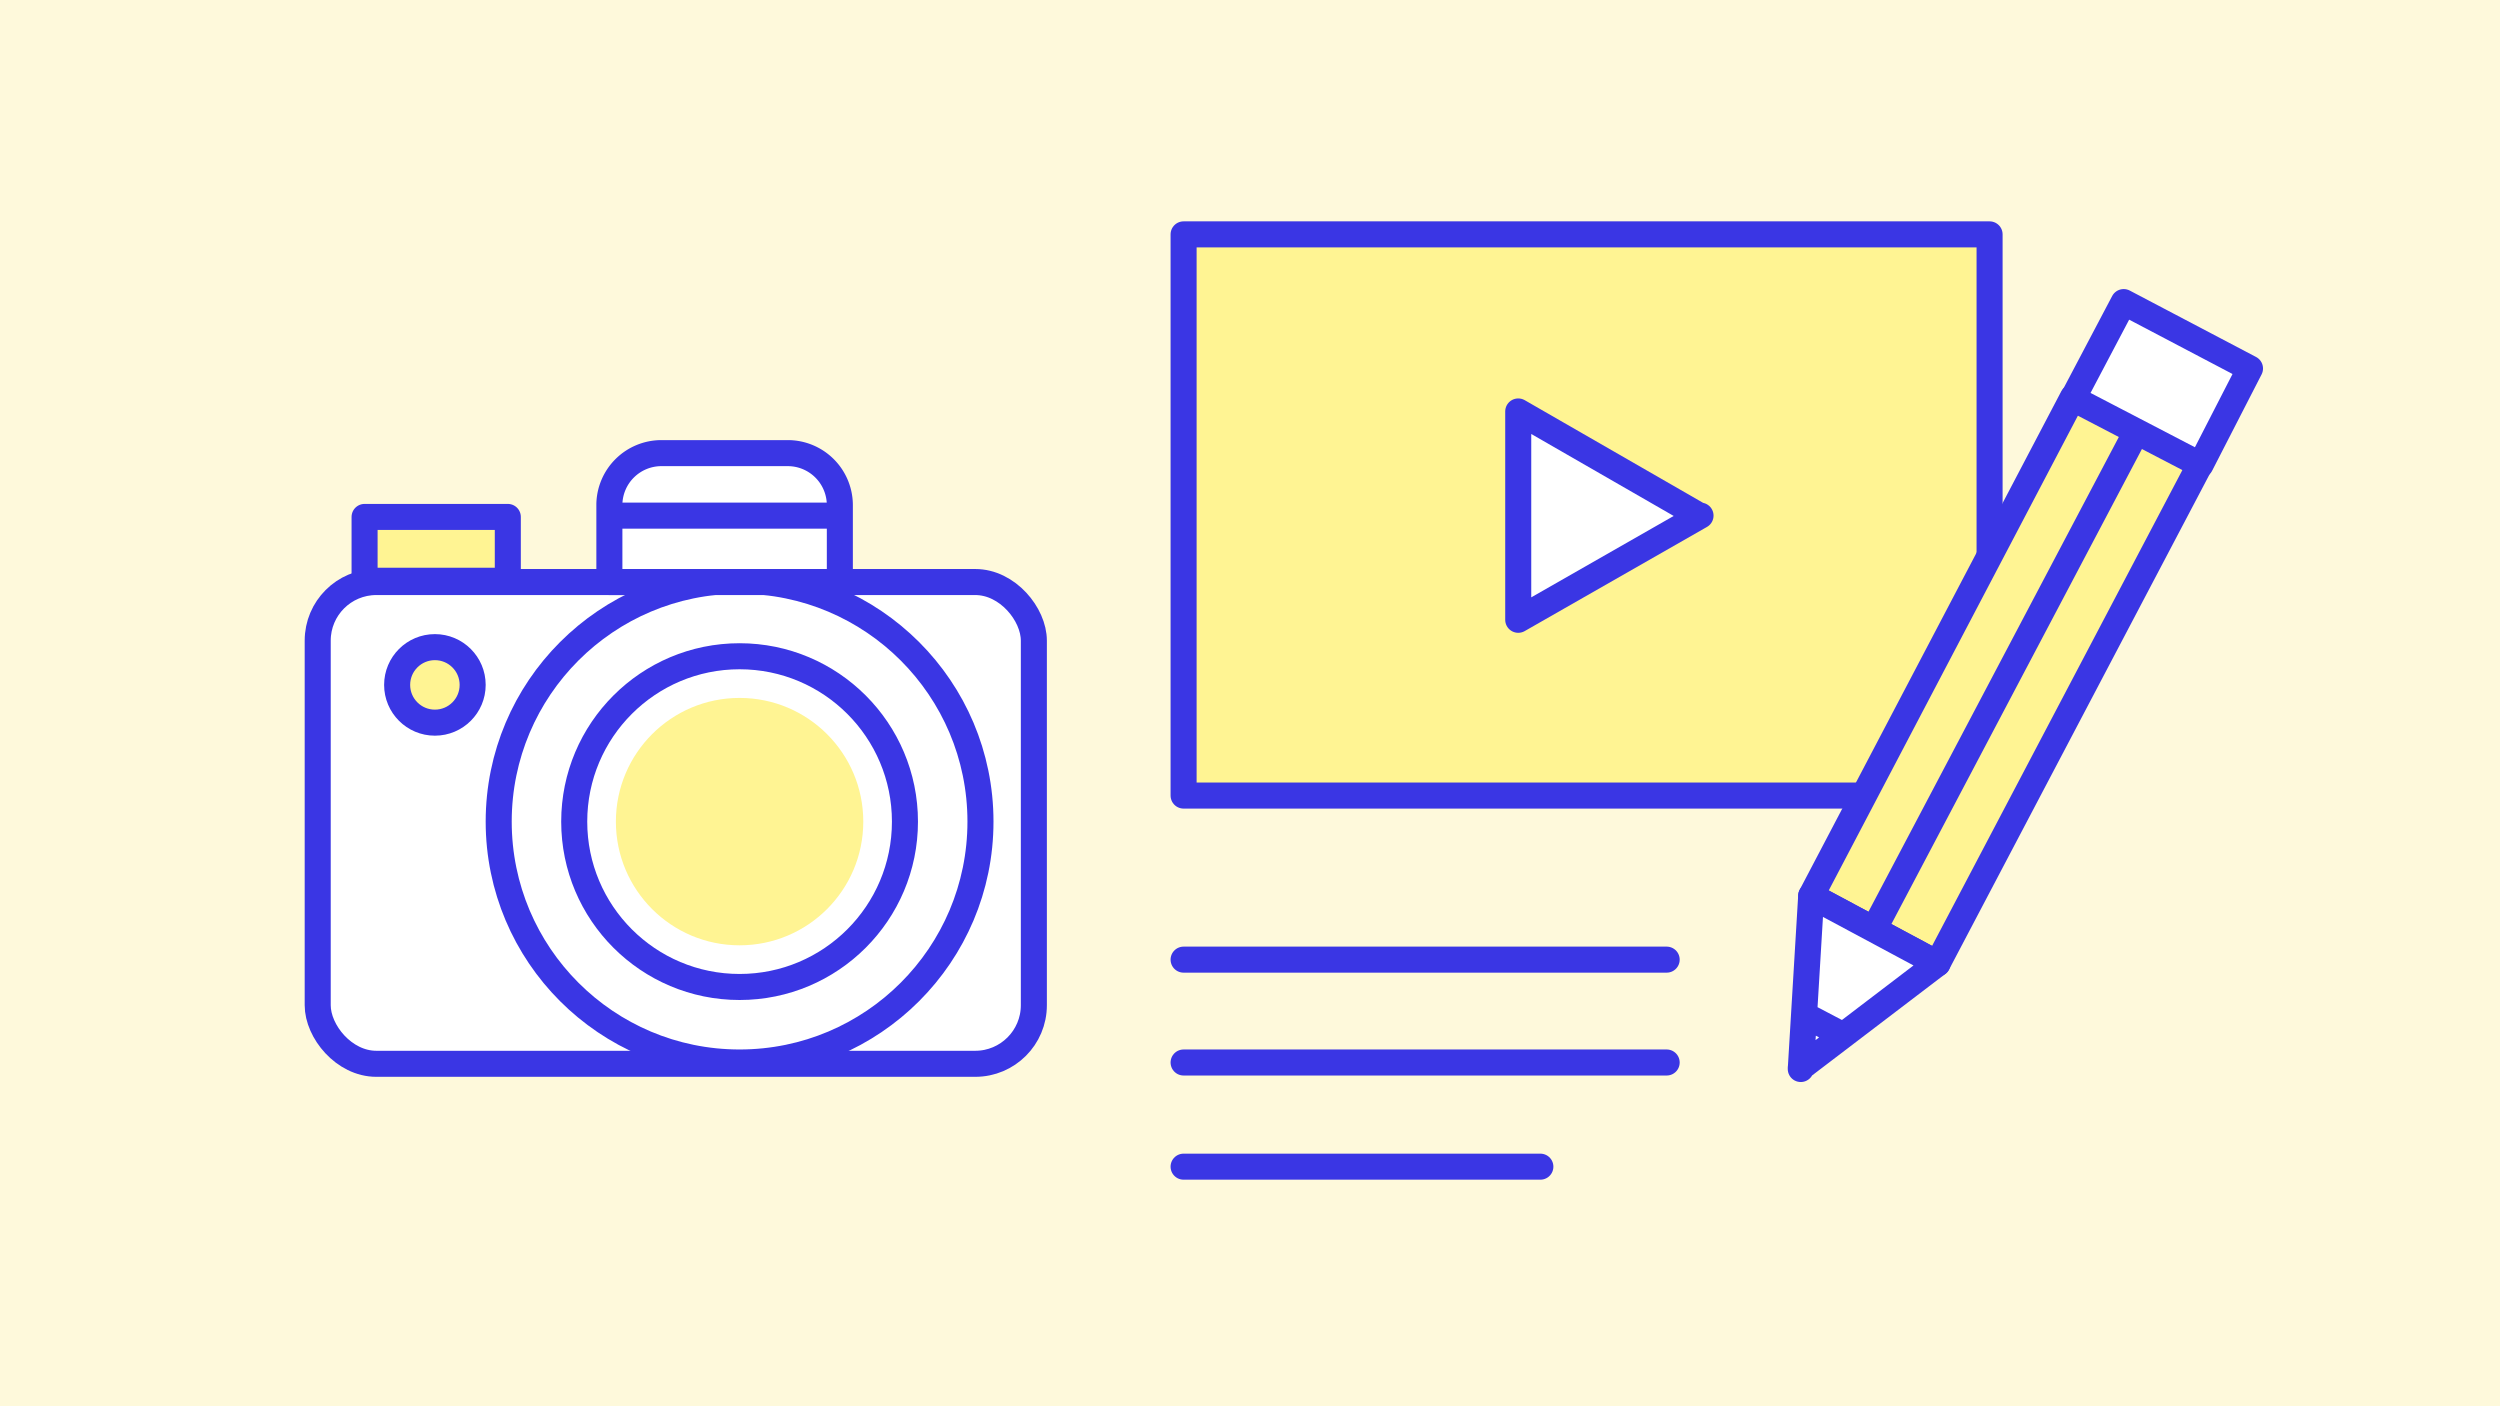
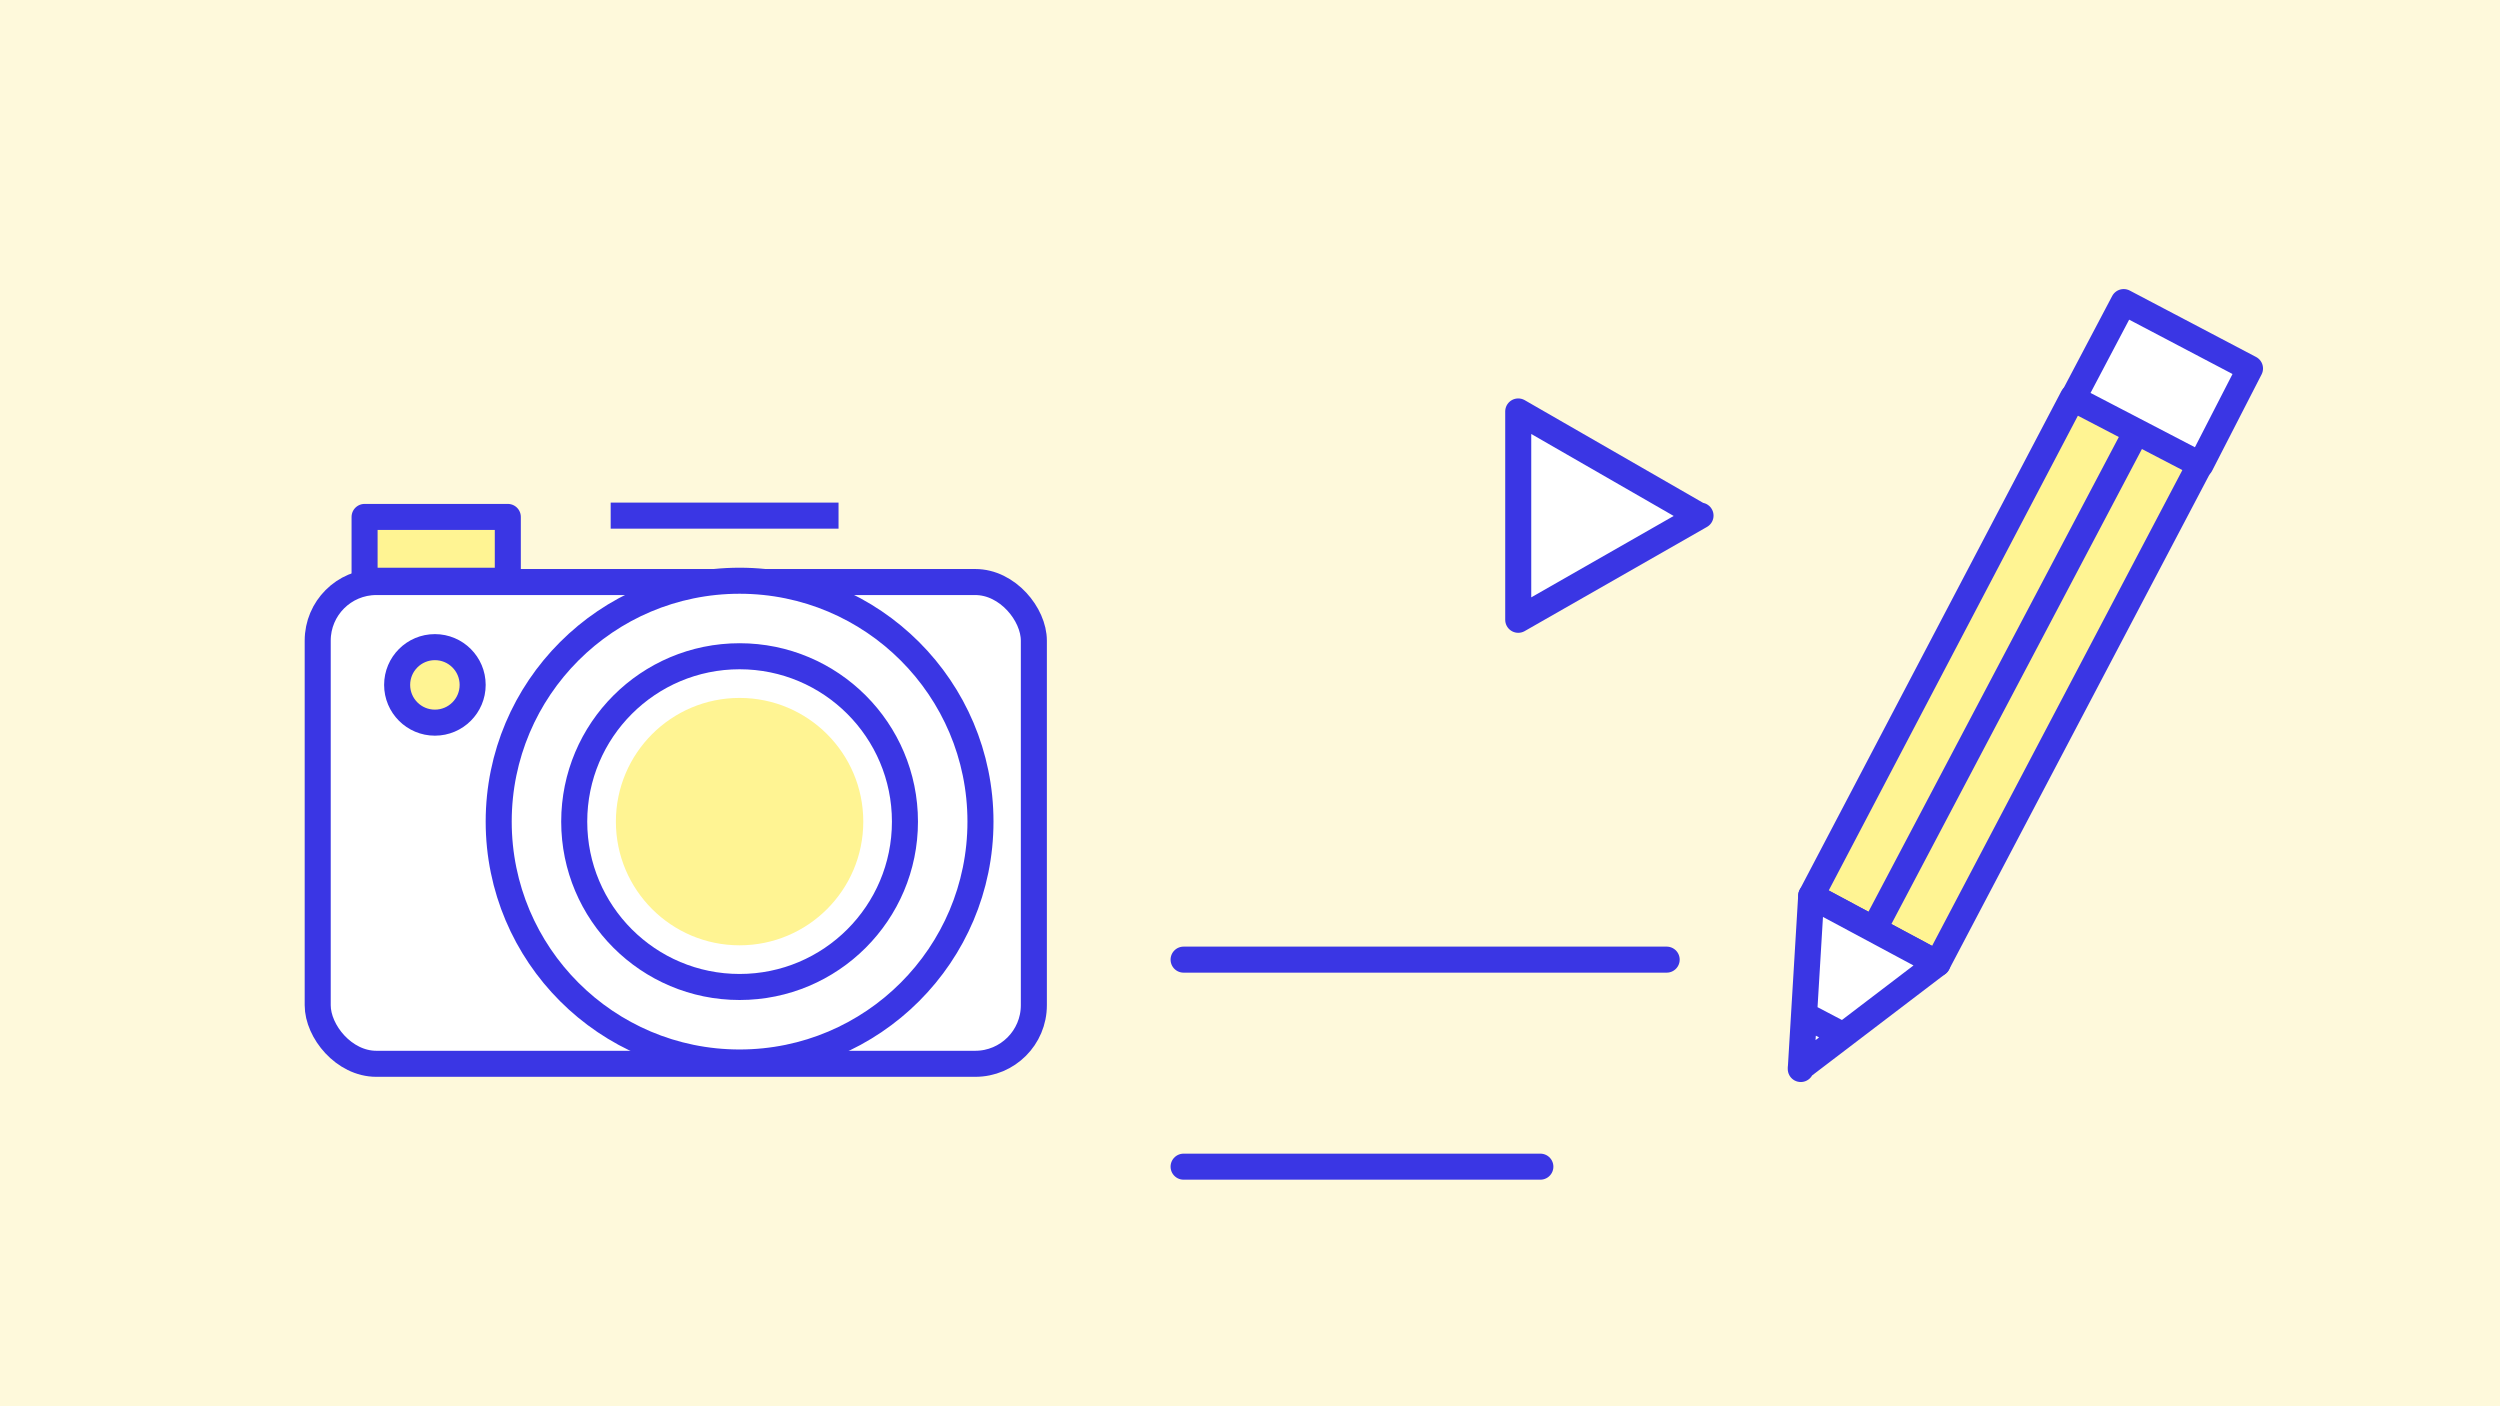
<svg xmlns="http://www.w3.org/2000/svg" width="192" height="108" viewBox="0 0 192 108">
  <defs>
    <style>
            .b,.g{fill:#fff493}.b,.c,.f,.g{stroke:#3a36e4;stroke-width:2px;stroke-linejoin:round}.c{fill:#fff}.f{fill:none}.g{stroke-linecap:round}
        </style>
  </defs>
  <path fill="#fef9db" d="M0 0h192v108H0z" />
-   <path class="b" d="M90.9 18h61.9v43.1H90.9z" />
  <path class="c" d="M130.5 39.6l-13.9-8v16l14-8z" />
  <path class="b" d="M148.8 74l-9.7-5.2 20.1-38.3 9.8 5.1zM143.9 71.4l20.2-38.3" />
  <path class="c" d="M169 35.7l-9.8-5.1 3.9-7.4 9.7 5.1zM138.3 82l10.5-8-9.7-5.2-.8 13.3zM142.1 79.8l-4-2.1" />
  <path class="b" d="M28 39.7h11v4.9H28z" />
  <rect class="c" x="24.4" y="44.7" width="55" height="37" rx="4.5" />
  <circle class="c" cx="56.8" cy="63.1" r="18.5" />
-   <path class="c" d="M50.8 34.8h9.7a4 4 0 014 4v5.9H46.8v-6a4 4 0 014-3.9z" />
  <circle cx="33.4" cy="52.6" r="2.9" stroke-miterlimit="10" stroke="#3a36e4" stroke-width="2" fill="#fff493" />
  <circle cx="56.8" cy="63.1" r="9.5" fill="#fff493" />
  <path class="f" d="M46.9 39.6h17.5" />
  <circle class="f" cx="56.8" cy="63.1" r="12.7" />
-   <path class="g" d="M90.9 73.7H128M90.9 81.6H128M90.9 89.6h27.4" />
+   <path class="g" d="M90.9 73.7H128M90.9 81.6M90.9 89.6h27.4" />
</svg>